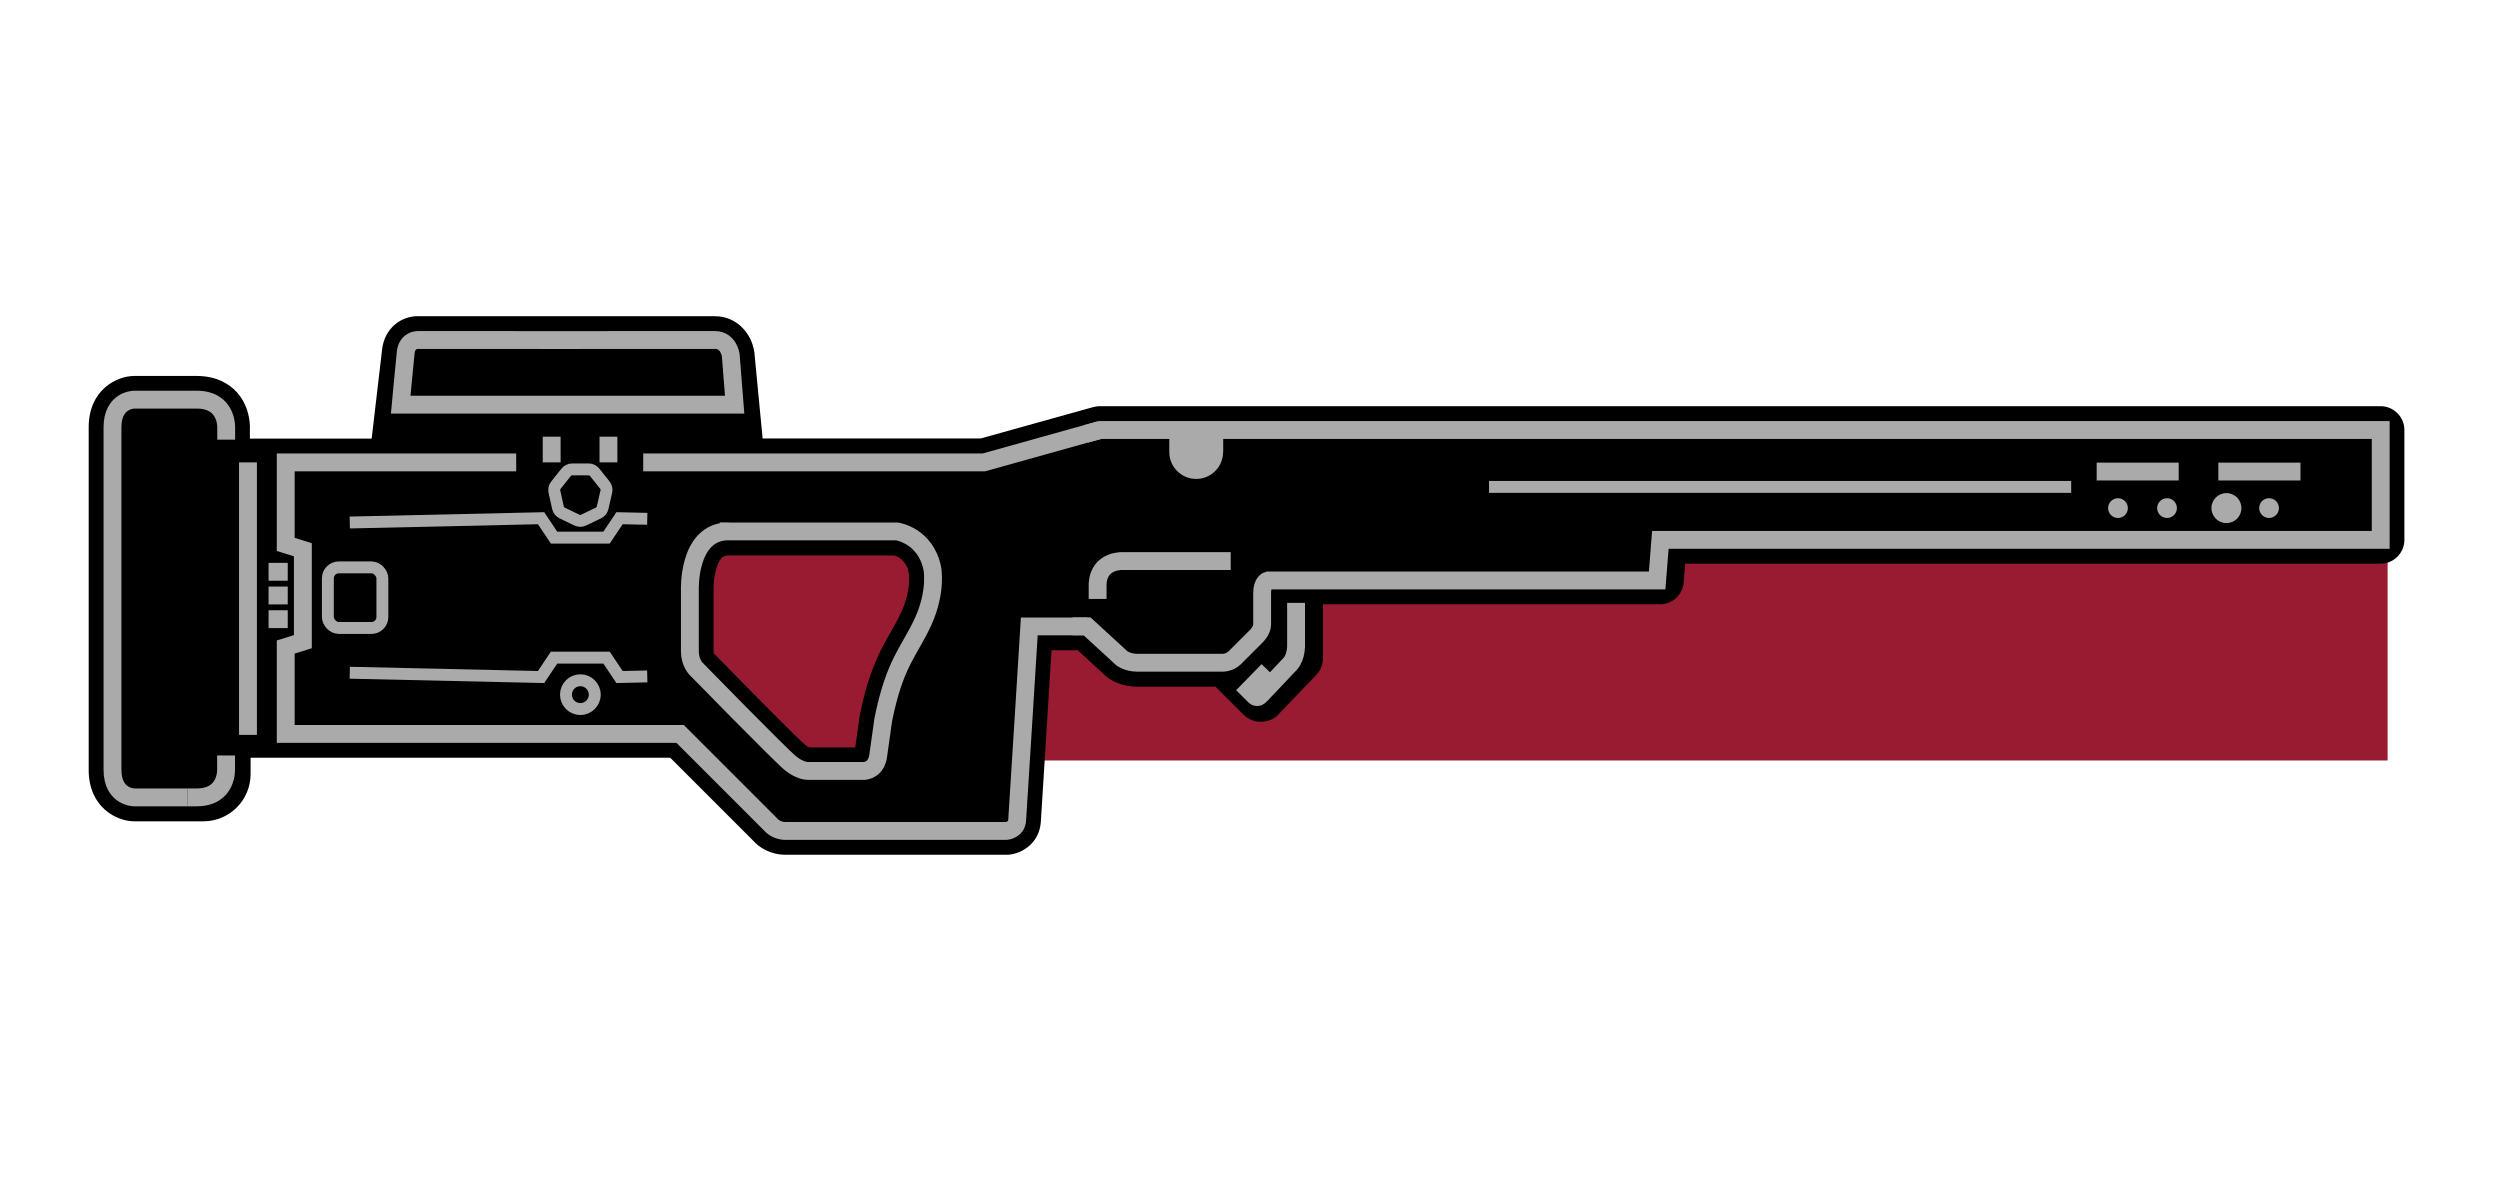
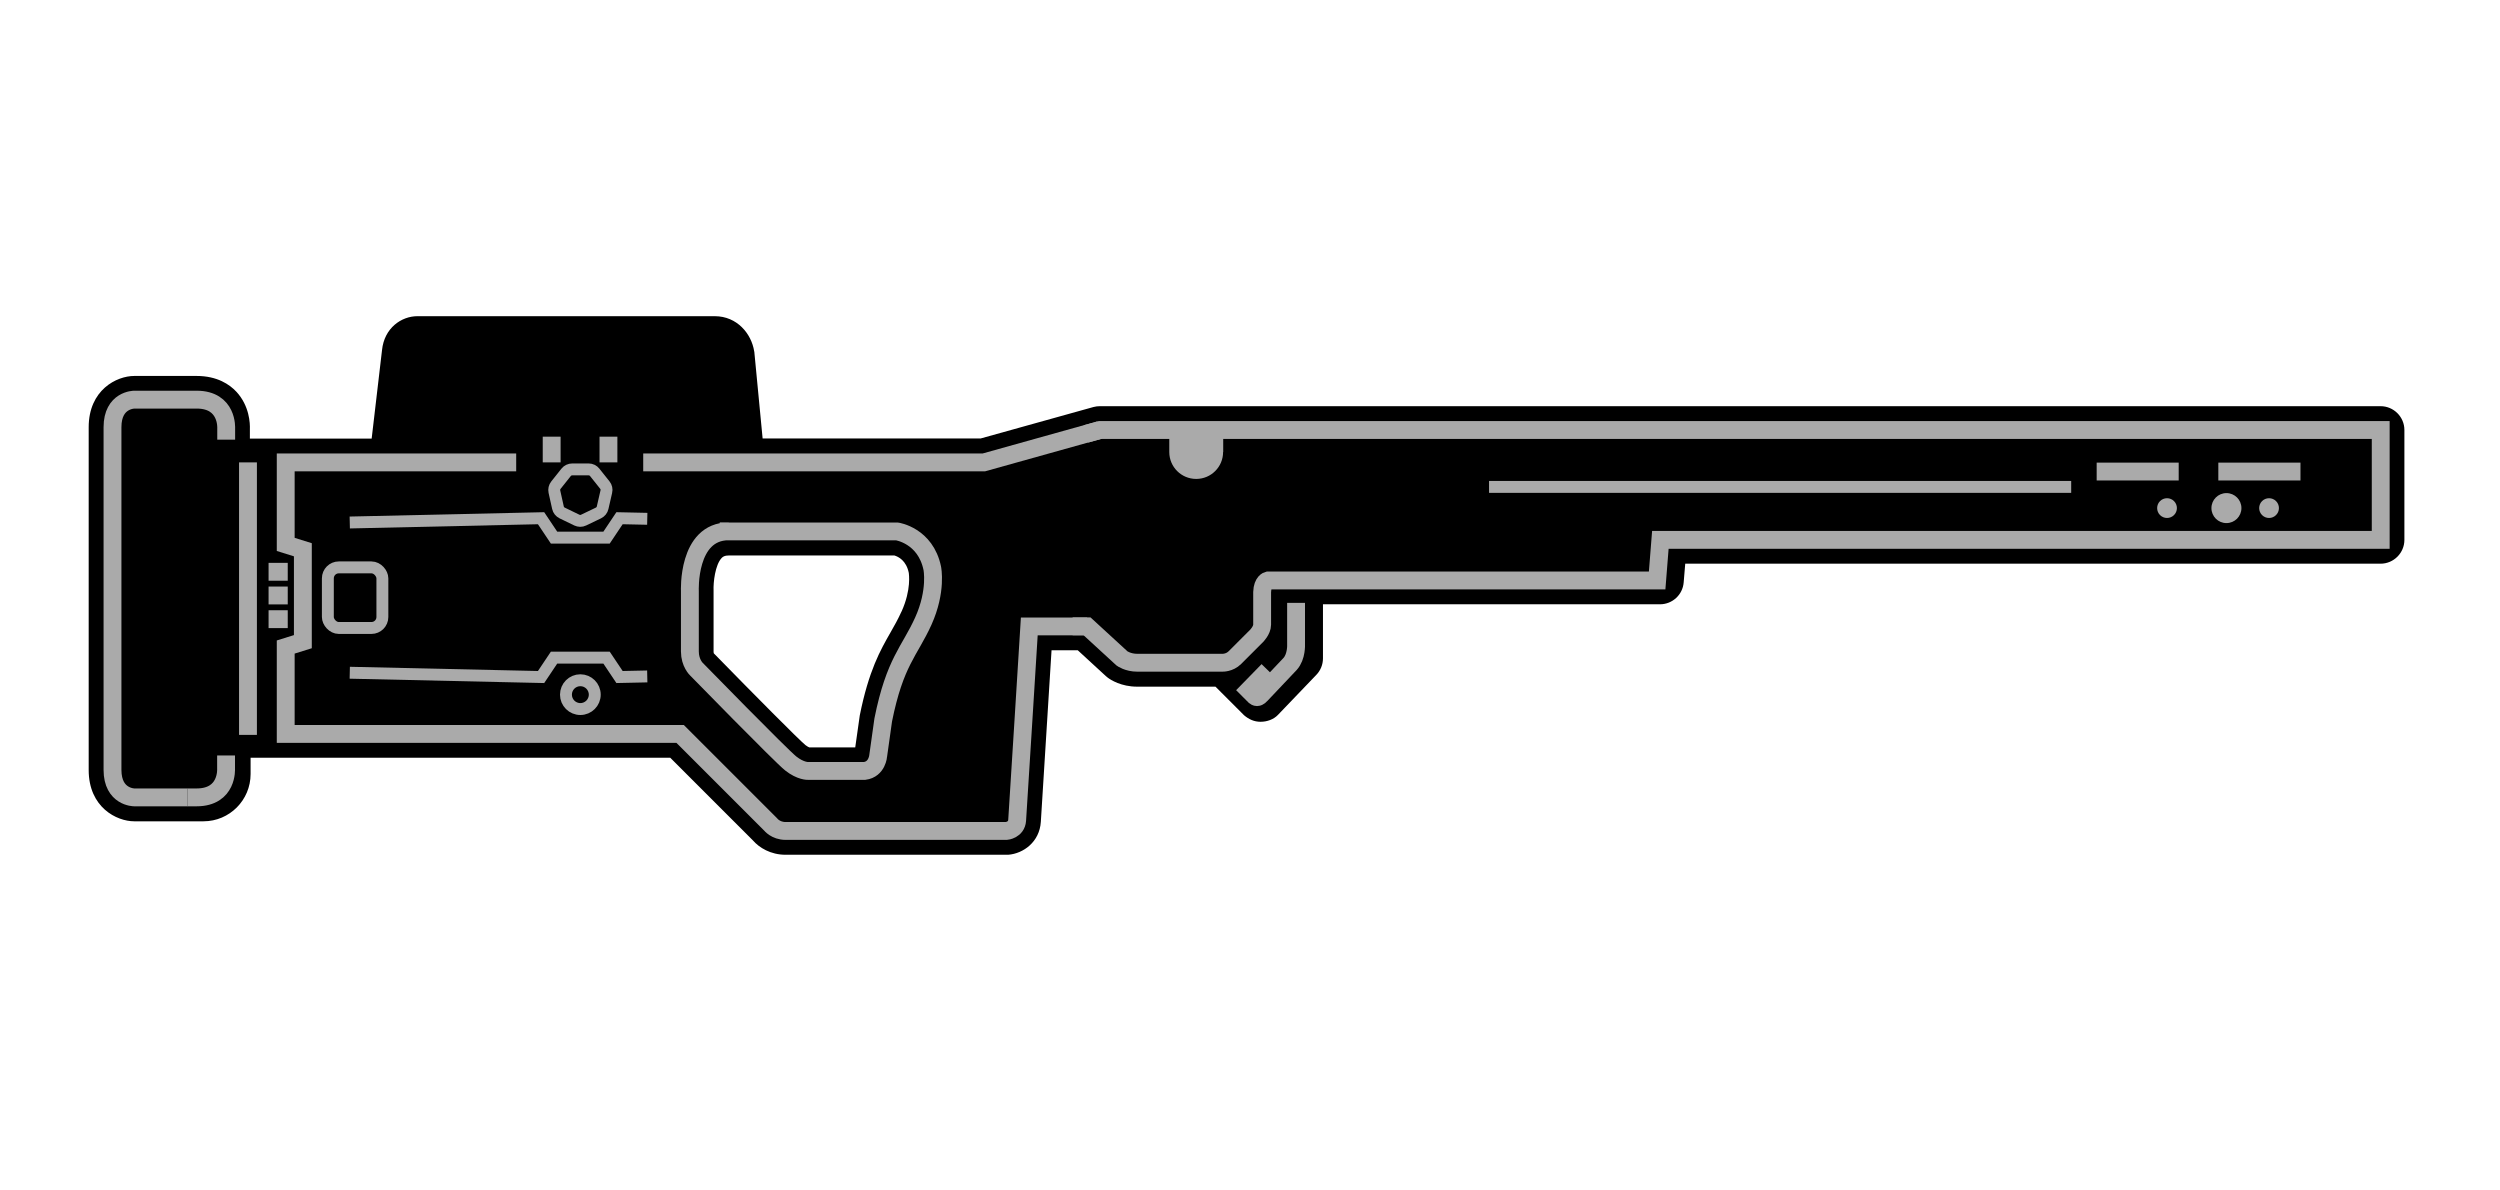
<svg xmlns="http://www.w3.org/2000/svg" id="Layer_1" version="1.1" viewBox="0 0 210 100">
  <defs>
    <style>
      .st0, .st1 {
        stroke-miterlimit: 10;
      }

      .st0, .st1, .st2 {
        fill: none;
        stroke: #aaa;
      }

      .st3 {
        fill: #aaa;
      }

      .st4 {
        fill: #761021;
      }

      .st5 {
        fill: #981b31;
      }

      .st1 {
        stroke-width: 1.5px;
      }

      .st2 {
        stroke-linecap: round;
        stroke-linejoin: round;
      }
    </style>
  </defs>
-   <rect class="st5" x="58.4" y="44.76" width="142.17" height="19.12" transform="translate(258.96 108.64) rotate(-180)" />
  <polygon class="st4" points="199.97 36.51 92.38 36.51 82.65 38.84 79.48 44.64 75.35 44.64 76.86 45.32 77.94 46.64 78.32 49.52 77.11 53.09 74.91 57.64 74 61.8 73.5 64.23 73.5 69.8 85.09 69.8 85.53 66.16 86.56 52.44 90.92 52.44 92.2 51.19 92.38 48.71 93.28 47.35 103.38 47.13 106.48 48.77 139.18 48.77 139.73 45.29 199.97 45.29 199.97 36.51" />
  <path d="M199.97,34.12h-107.58c-.18,0-.36.02-.54.07l-9.47,2.64h-18.32l-.69-7.2s0-.09-.02-.13c-.23-1.46-1.43-2.94-3.31-2.94h-24.98c-1.33,0-2.78.98-2.97,2.85l-.87,7.43h-10.23v-.8c.02-.46-.03-1.95-1.14-3.14-.56-.6-1.6-1.32-3.33-1.32h-5.24c-1.48,0-3.83,1.17-3.83,4.31v28.79c0,3.14,2.35,4.31,3.83,4.31h5.81c2.19,0,3.96-1.78,3.96-3.97v-1.37h35.25l6.95,6.95c.52.6,1.48,1.2,2.74,1.2h18.7c1.28-.1,2.63-1.08,2.74-2.76l.9-14.42h2.2l2.36,2.17c.05.05.11.1.17.14.24.18,1.12.75,2.46.75h6.58l2.4,2.4c.41.35.86.55,1.39.55s1.09-.19,1.46-.58l3.22-3.36c.36-.37.56-.87.56-1.39v-4.54h28.31c1.04,0,1.91-.8,1.99-1.84l.13-1.57h58.41c1.1,0,2-.9,2-2v-9.23c0-1.1-.9-2-2-2ZM75.73,51.36c-.3.66-.6,1.2-.93,1.77-.85,1.49-1.82,3.18-2.58,6.97,0,.04-.38,2.68-.38,2.68h-3.86c-.05-.02-.17-.07-.32-.19-.53-.43-4.32-4.25-7.7-7.71,0-.02-.02-.06-.02-.13v-5.15c-.03-.67.13-2.15.68-2.73.1-.1.23-.21.59-.21h13.92c.33.1,1,.42,1.21,1.47,0,.06.23,1.38-.61,3.24h0Z" />
  <g>
    <g>
      <path class="st1" d="M61.21,44.64h14.14s2.39.34,2.96,3.09c0,0,.4,1.89-.75,4.44s-2.39,3.41-3.37,8.31l-.42,2.99s-.07,1.15-1.15,1.29h-4.74s-.63.03-1.46-.63-7.92-7.92-7.92-7.92c0,0-.55-.51-.55-1.49v-5.06s-.24-5.03,3.27-5.03h-.01Z" />
      <g>
        <path class="st1" d="M15.76,66.98h-4.48s-1.83,0-1.83-2.31v-28.79c0-2.31,1.83-2.31,1.83-2.31h5.24c2.63,0,2.48,2.41,2.48,2.41v.95" />
        <path class="st1" d="M18.99,63.46v1.11s.16,2.41-2.48,2.41h-.76" />
      </g>
      <polyline class="st1" points="92.38 36.12 82.65 38.84 54.03 38.84" />
      <path class="st1" d="M43.36,38.84h-19.36v6.89l1.44.45v7.72l-1.44.45v7.3h33.13l7.6,7.6s.42.55,1.26.55h18.55s.84-.07.9-.89,1.02-16.29,1.02-16.29h4.86" />
      <line class="st1" x1="22.56" y1="48.03" x2="24.17" y2="48.03" />
      <line class="st1" x1="22.56" y1="50.02" x2="24.17" y2="50.02" />
      <line class="st1" x1="22.56" y1="52.01" x2="24.17" y2="52.01" />
    </g>
-     <path class="st1" d="M61.71,33.99l-.33-4.18s-.19-1.26-1.32-1.25c-1.53.01-25,0-25,0,0,0-.87,0-.98,1.05-.13,1.23-.42,4.38-.42,4.38h28.05Z" />
    <line class="st1" x1="46.34" y1="36.68" x2="46.34" y2="38.84" />
    <line class="st1" x1="51.11" y1="36.68" x2="51.11" y2="38.84" />
  </g>
  <path class="st2" d="M49.95,39.67l.86,1.08c.12.15.17.36.12.55l-.31,1.35c-.04.19-.17.35-.35.44l-1.25.6c-.18.09-.39.08-.56,0l-1.24-.6c-.18-.09-.31-.25-.35-.44l-.3-1.35c-.04-.19,0-.39.13-.55l.86-1.08c.12-.15.31-.24.51-.24h1.38c.2,0,.38.09.51.25h0Z" />
  <polyline class="st0" points="54.37 43.58 52.04 43.53 50.95 45.16 48.75 45.16 46.54 45.16 45.45 43.53 29.38 43.89" />
  <polyline class="st0" points="54.37 56.82 52.04 56.87 50.95 55.24 48.75 55.24 46.54 55.24 45.45 56.87 29.38 56.51" />
  <circle class="st0" cx="48.75" cy="58.35" r="1.21" />
  <rect class="st0" x="27.54" y="47.66" width="4.58" height="5.09" rx=".92" ry=".92" />
  <line class="st1" x1="20.83" y1="38.84" x2="20.83" y2="61.73" />
-   <path class="st1" d="M103.38,47.13h-9.03s-2.02-.14-2.15,1.89v1.29" />
  <path class="st1" d="M90.1,52.61h1.21l2.94,2.7s.49.36,1.28.36h7.14s.6.03,1.06-.43l1.82-1.82s.47-.47.47-.95v-2.74c.03-.86.48-.97.48-.97h32.7l.27-3.41h60.51v-9.23h-107.58l-1.18.33" />
  <path class="st1" d="M108.87,50.64v3.48s.06,1.03-.5,1.65l-2.47,2.61s-.15.18-.31.18-.29-.18-.29-.18l-.41-.41,1.62-1.66" />
  <line class="st0" x1="173.98" y1="40.9" x2="125.08" y2="40.9" />
  <line class="st1" x1="183.01" y1="39.61" x2="176.12" y2="39.61" />
  <line class="st1" x1="193.24" y1="39.61" x2="186.34" y2="39.61" />
  <circle class="st3" cx="187.02" cy="42.68" r="1.26" />
  <circle class="st3" cx="190.6" cy="42.68" r=".83" />
  <circle class="st3" cx="182.03" cy="42.68" r=".83" />
-   <circle class="st3" cx="177.91" cy="42.68" r=".83" />
  <path class="st3" d="M102.74,37.97c0,1.25-1.01,2.26-2.26,2.26s-2.26-1.01-2.26-2.26v-1.85h4.53v1.85h0Z" />
</svg>